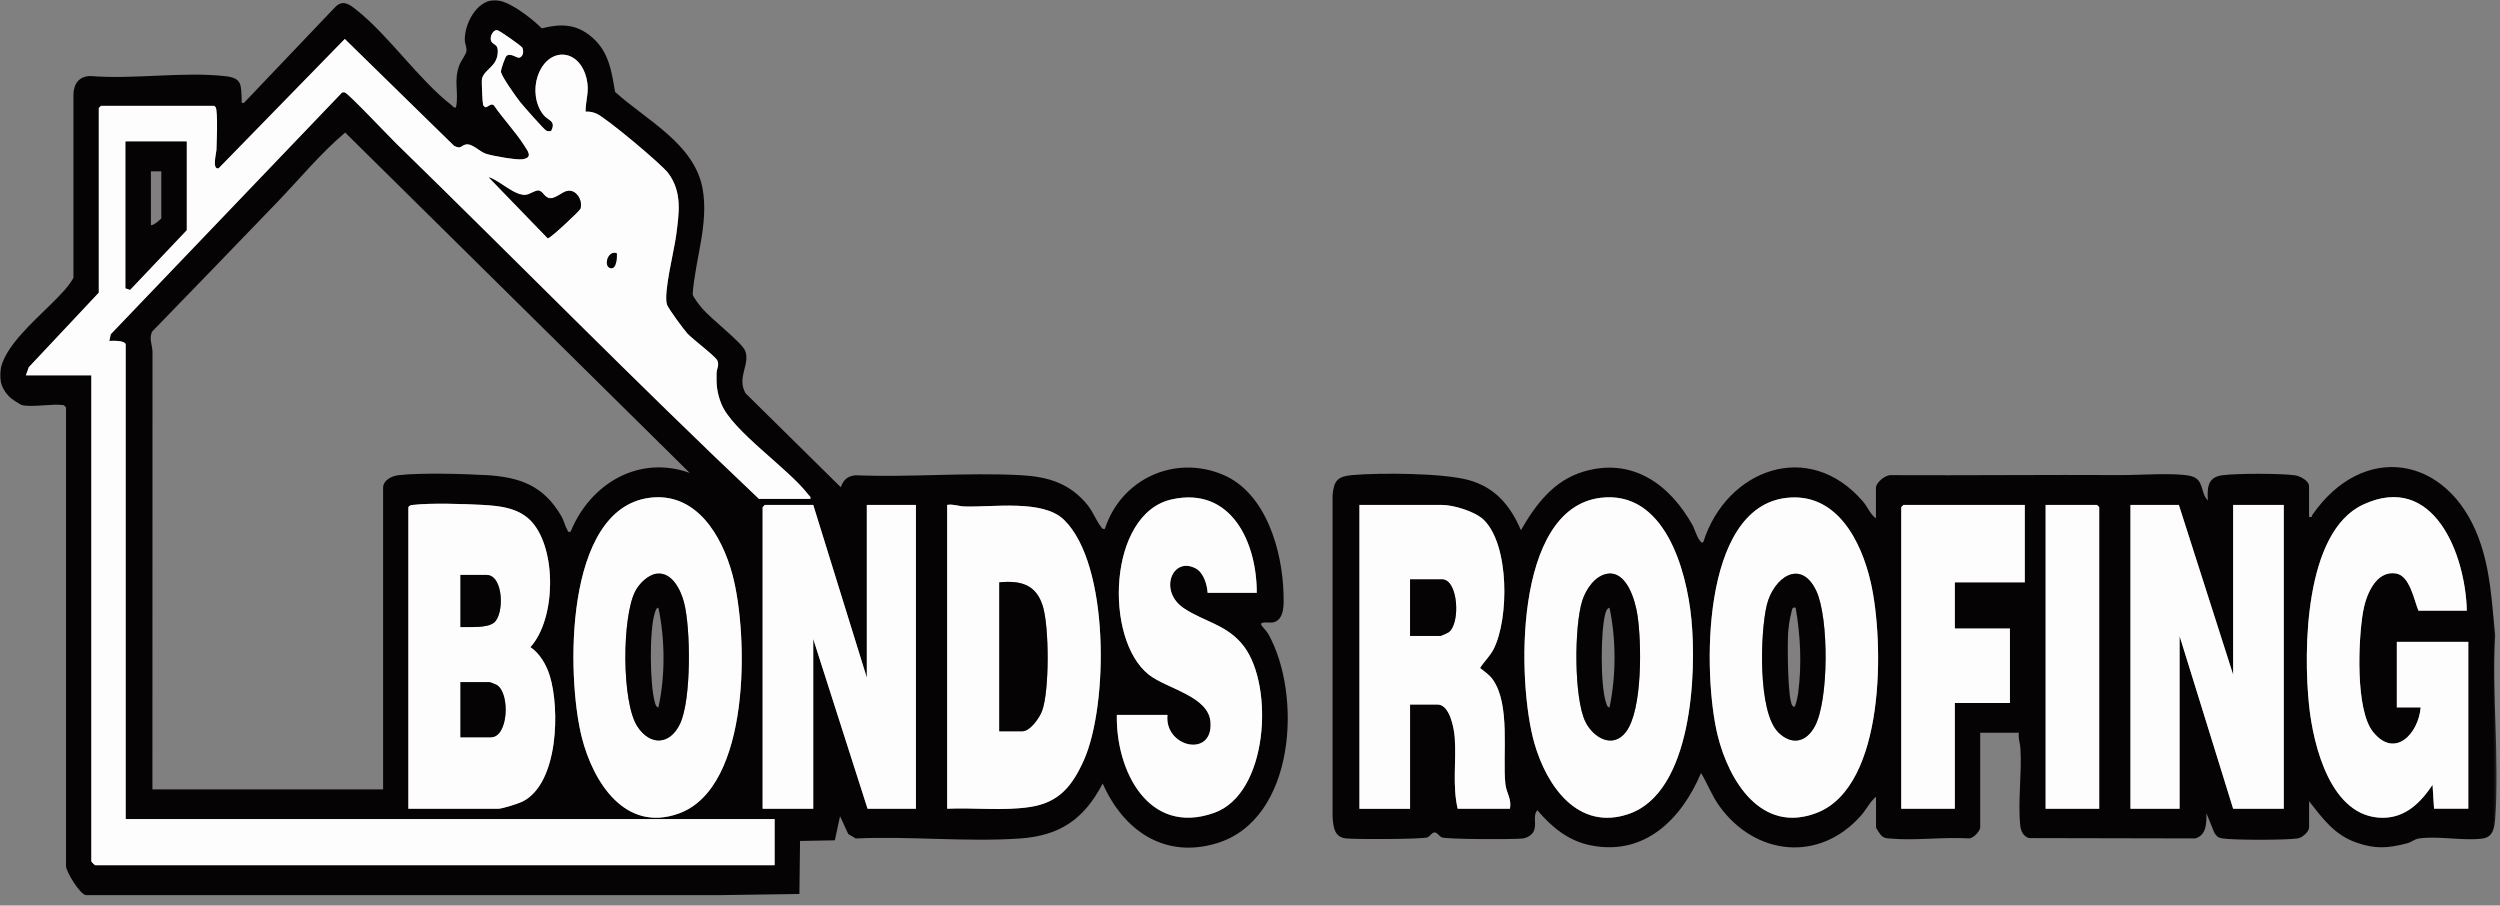
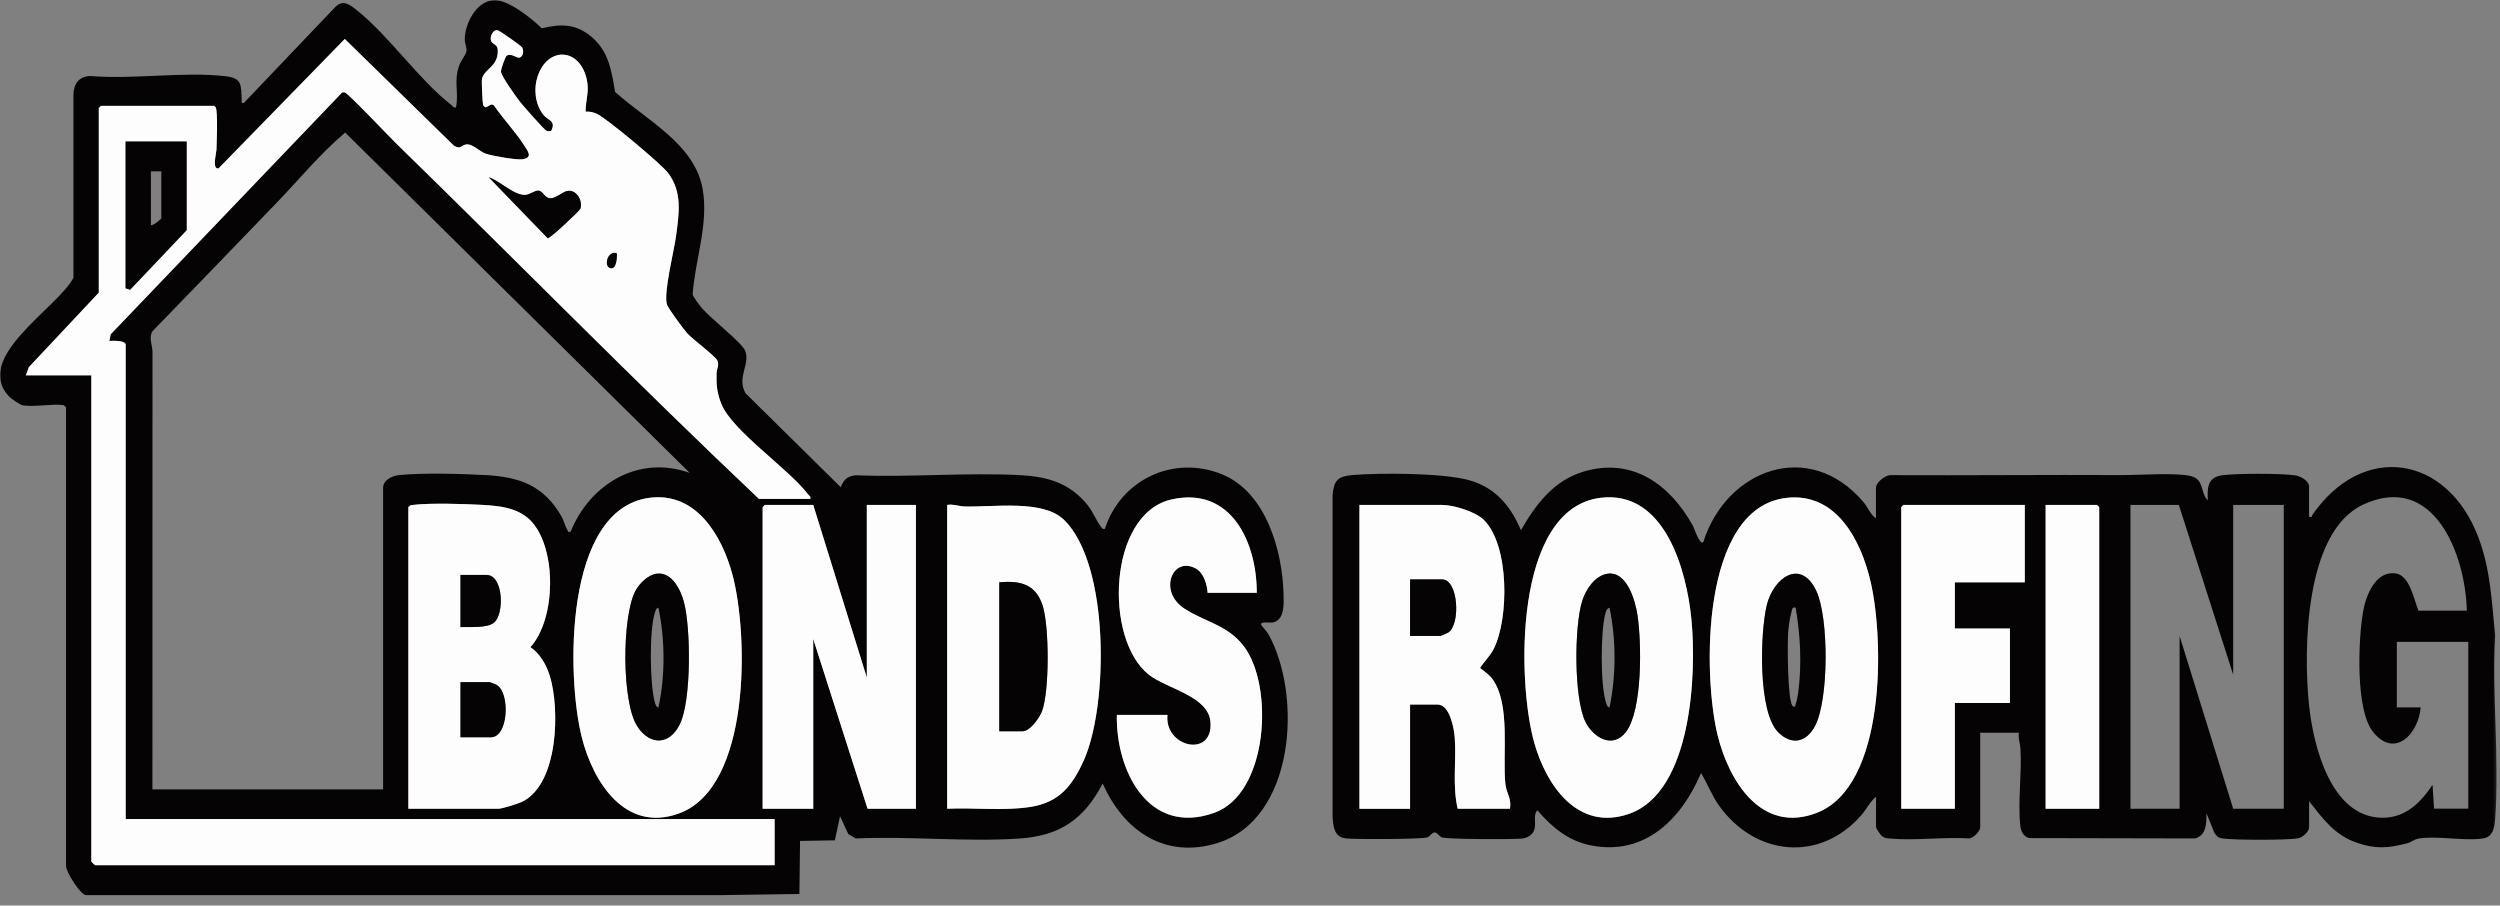
<svg xmlns="http://www.w3.org/2000/svg" width="900" height="326" viewBox="0 0 900 326" fill="none">
  <rect x="0" y="0" width="900" height="326" fill="#808080" stroke="none" />
  <mask id="mask0_10148_25" style="mask-type:luminance" maskUnits="userSpaceOnUse" x="0" y="0" width="899" height="326">
    <path d="M898.778 0H0V325.986H898.778V0Z" fill="white" />
  </mask>
  <g mask="url(#mask0_10148_25)">
    <path d="M287.783 321.83C287.864 315.473 287.932 309.102 288.014 302.745L300.543 302.514C300.543 302.514 301.195 299.513 302.416 293.835L305.376 300.246L308.063 301.849C327.339 300.966 347.837 303.153 366.964 301.876C381.584 300.898 390.244 294.935 396.977 282.058C404.43 299.01 419.308 309.36 438.244 303.506C466.33 294.813 468.855 250.205 456.611 228.282C456 227.195 454.276 225.497 454.045 224.954C453.475 223.609 457.249 224.247 458.023 224.125C462.584 223.392 462.163 217.225 462.068 213.707C461.647 198.222 455.756 177.303 440.091 170.824C422.579 163.584 403.466 172.631 397.765 190.384C396.815 190.588 396.706 190.112 396.244 189.501C394.656 187.396 393.407 184.149 391.561 181.854C385.222 174.003 377.335 171.598 367.52 171.069C348.041 170.023 327.611 171.897 308.023 171.096C305.009 171.435 303.76 172.631 302.661 175.388L268.398 141.579C265.086 135.765 270.244 131.174 268.222 126.203C267.054 123.337 255.787 114.603 252.815 111.057C251.932 110.011 249.57 107.091 249.353 105.923C250.249 93.426 255.19 80.59 252.95 68.025C250.032 51.712 232.71 43.331 221.43 33.075C220.154 25.659 219.217 18.691 213.177 13.461C207.543 8.585 202.032 8.449 195.041 10.201C191.511 6.697 182.864 -0.217 177.828 0.041C171.448 0.38 167.281 8.585 167.321 14.276C167.321 15.716 168.122 17.047 167.905 18.514C167.742 19.574 165.896 22.005 165.353 23.499C163.208 29.34 165.272 33.021 164.158 38.658C163.235 38.903 163.086 38.278 162.557 37.857C150.801 28.742 140.023 12.836 128.28 3.532C125.837 1.603 123.502 -0.217 120.76 2.459L87.814 37.042C86.606 37.259 87.067 36.512 87.013 35.711C86.687 30.807 87.352 28.158 81.325 27.452C66.217 25.672 48.04 28.674 32.606 27.37C28.533 27.37 26.47 30.196 26.443 34.067V100.001C20.769 110.908 -10.168 128.824 3.42 142.91C4.004 143.508 7.343 145.736 7.968 145.858C12.013 146.686 18.61 145.247 22.968 145.858L23.769 146.659V311.778C23.769 313.857 28.954 322.237 31.004 322.237H259.914L287.783 321.83ZM402.068 257.363H420.285C419.077 269.045 436.846 273.039 435.774 259.849C435.027 250.572 420.054 247.95 413.593 242.884C397.358 230.115 398.851 184.937 421.765 179.789C443.253 174.967 452.484 195.301 452.43 213.421H434.742C434.539 210.406 433.29 206.127 430.412 204.619C422.023 200.205 416.932 212.81 426.217 219.004C433.629 223.948 441.95 224.913 447.842 232.764C458.674 247.19 456.57 285.766 437.036 292.653C413.362 301.007 401.661 277.358 402.054 257.391L402.068 257.363ZM340.982 181.772C343.1 181.378 345.136 182.261 347.118 182.329C357.421 182.682 375.394 179.694 383.036 187.138C399.529 203.193 399 253.9 390.204 273.636C386.023 282.995 381.19 288.985 370.656 290.534C360.91 291.974 350.81 290.697 340.982 291.132V181.759V181.772ZM312.054 243.957V181.772H329.742V291.145H312.326L292.765 230.034V291.145H274.548V182.587L275.348 181.786H292.765L312.054 243.97V243.957ZM32.891 310.175V135.127H9.312L10.384 132.179L35.565 105.366V38.903L36.366 38.101H77.09C77.85 38.577 77.823 39.174 77.918 39.949C78.352 43.684 78.04 49.973 77.918 53.939C77.877 55.135 76.235 61.152 78.692 60.609L124.126 14.032L163.439 52.486C166.086 53.885 165.964 52.337 167.701 52.024C170.131 51.59 172.371 54.496 175.018 55.379C177.272 56.14 185.864 57.634 187.982 57.349C192.014 56.806 190.059 54.456 188.729 52.377C185.62 47.487 181.181 42.828 177.869 38.02C176.837 36.811 175.52 38.78 174.638 38.604C174.326 38.346 174.027 38.115 173.905 37.707C173.688 37.028 173.308 29.259 173.511 28.376C174.299 25.048 178.588 24.124 179.131 19.506C179.634 15.336 177.299 16.544 176.715 14.493C176.321 13.121 177.529 10.473 179.186 10.921C179.973 11.138 187.724 16.517 188.009 17.156C188.552 18.31 188.43 20.063 187.208 20.674C186.109 21.231 184.1 18.894 182.362 20.076C181.887 20.402 180.231 25.02 180.339 25.876C180.57 27.588 185.837 34.936 187.222 36.702C188.281 38.047 195.977 46.808 196.697 47.066C197.131 47.216 198.068 47.352 198.407 47.121C200.321 43.399 197.24 43.453 195.543 41.253C192.624 37.449 192.041 31.962 193.534 27.506C197.118 16.762 208.48 17.101 211.154 28.308C212.253 32.926 210.842 35.629 210.787 40.207C212.213 40.098 213.353 40.356 214.67 40.886C218.023 42.244 238.072 59.06 240.475 62.239C245.715 69.153 244.425 76.855 243.38 84.882C242.701 90.112 238.67 105.909 240.136 109.753C240.706 111.261 246.163 118.678 247.48 120.104C249.339 122.114 257.498 128.227 258.204 129.748C259.018 131.514 258 132.709 257.946 134.298C257.824 138.509 258.095 141.498 259.683 145.423C263.579 155.108 283.697 168.569 290.905 177.982C291.312 178.526 291.937 178.662 291.706 179.599H273.217C228.869 137.654 186.136 94.051 142.466 51.481C140.063 49.131 125.402 33.632 124.167 33.293C123.529 33.116 123.054 33.198 122.674 33.782L39.855 120.321L39.339 122.753C40.506 122.644 45.23 122.495 45.23 124.097V294.853H278.851V311.479H34.221C34.126 311.479 32.877 310.23 32.877 310.135L32.891 310.175ZM197.891 243.182C201.611 255.095 201.081 282.031 188.104 288.551C186.665 289.271 180.815 291.132 179.43 291.132H147.014V182.574C147.489 181.813 148.086 181.84 148.86 181.745C155.023 181.025 167.091 181.392 173.552 181.745C180.027 182.112 186.977 182.832 191.498 187.925C200.443 197.991 200.145 222.78 190.955 232.954C194.321 235.236 196.683 239.311 197.891 243.182ZM174.638 171.028C166.398 170.552 151.466 170.172 143.538 171.055C141.095 171.327 137.919 172.821 137.919 175.619V284.177H54.868L54.895 126.8C54.895 124.342 53.484 121.639 54.841 119.289C69.895 103.79 84.923 88.264 99.895 72.684C107.932 64.331 115.452 55.162 124.262 47.718L248.294 170.24C229.873 163.652 212.416 174.22 205.425 191.403C204.204 191.661 204.57 191.267 204.231 190.724C203.389 189.379 203.023 187.436 202.127 185.874C195.665 174.736 187.154 171.734 174.652 171.001L174.638 171.028ZM233.688 179.232C250.615 176.937 259.914 192.843 263.674 206.861C269.457 228.458 270.421 283.457 244.371 292.857C225 299.852 213.502 281.501 209.443 265.418C203.932 243.644 202.968 183.389 233.701 179.232H233.688Z" fill="#050303" />
    <path d="M675.339 286.853C673.113 288.7 671.891 291.417 669.991 293.563C654.977 310.624 631.751 308.097 618.855 290.018C616.249 286.364 614.674 282.099 612.38 278.282C605.376 294.745 592.303 308.111 572.891 304.375C564.665 302.8 558.706 297.842 553.439 291.675C551.715 293.685 553.262 296.483 552.231 299.037C551.579 300.64 549.747 301.672 548.091 301.862C544.941 302.229 520.67 302.175 519.014 301.441C518.118 301.047 517.425 299.675 516.462 299.675C515.498 299.675 514.805 301.047 513.909 301.441C512.281 302.148 487.344 302.229 484.344 301.808C480.258 301.238 480 297.584 479.729 294.093V178.254C480.19 172.902 481.615 171.476 486.964 171.014C496.9 170.172 519.828 170.253 529.045 172.916C538.262 175.578 543.733 181.935 547.534 190.873C552.828 181.663 559.249 173.065 569.905 169.832C587.661 164.44 601.303 174.464 609.529 189.447C609.801 189.949 611.891 196.374 613.181 195.165C621.462 168.977 651.231 157.73 670.792 180.685C672.394 182.574 673.262 185.141 675.339 186.594V175.605C675.339 173.69 678.896 170.756 680.959 171.055C708.611 171.191 736.48 170.878 763.995 171.028C770.226 171.055 783.611 170.05 788.837 171.422C793.575 172.671 792.014 177.29 794.824 180.169C794.566 175.632 794.688 171.816 799.968 171.096C805.249 170.376 821.091 170.416 826.127 171.096C828 171.354 831.258 173.038 831.258 175.076V186.064C832.547 186.35 832.127 185.834 832.452 185.358C850.683 159.006 881.023 163.842 892.208 193.427C896.62 205.122 896.973 216.382 898.262 228.648C896.959 250.096 899.919 273.419 898.262 294.636C898.004 297.882 897.557 301.36 893.715 301.876C886.833 302.813 877.48 300.803 870.679 301.876C869.253 302.107 867.991 303.221 866.511 303.601C859.615 305.367 855.149 305.734 848.281 303.316C840.312 300.518 836.253 294.731 831.271 288.442V297.828C831.271 299.404 828.869 301.564 827.226 301.822C823.127 302.474 804.054 302.474 799.968 301.822C798.448 301.577 797.973 301.007 797.172 299.798L794.308 292.748C794.376 296.266 794.348 300.708 790.262 301.835L730.412 301.713C728.416 301.034 727.547 299.349 727.317 297.312C726.353 288.714 727.928 278.268 727.357 269.398C727.235 267.524 726.489 265.717 726.801 263.788H712.873V297.828C712.873 299.173 710.416 301.835 708.828 301.822C699.679 301.251 689.443 302.691 680.43 301.876C679.262 301.767 678.529 301.781 677.525 301.034C677.023 300.667 675.367 298.154 675.367 297.828V286.839L675.339 286.853ZM576.081 179.232C544.765 183.226 546.122 245.75 552.367 267.551C556.765 282.914 568.032 299.309 586.371 293.006C609.122 285.196 610.833 242.449 608.878 222.794C607.127 205.095 599.213 176.284 576.068 179.232H576.081ZM643.072 179.246C612.204 182.832 613.005 243.033 618.367 264.78C622.439 281.27 634.154 300.3 654.041 292.626C678.91 283.022 678.326 230.903 673.466 209.645C670.045 194.69 661.167 177.14 643.072 179.246ZM888.054 219.833C887.593 199.743 876.231 169.792 850.71 181.663C829.615 191.484 829.195 234.19 831.258 253.859C832.792 268.57 839.145 294.392 857.769 294.392C866.036 294.392 871.452 288.89 875.715 282.547L876.258 291.118H888.584V231.08H862.86V254.674H871.439C870.679 263.992 862.249 273.324 854.308 263.503C847.9 255.584 848.973 230.237 850.697 220.254C851.701 214.426 855.176 205.285 862.561 206.453C867.57 207.241 869.063 216.084 870.638 219.833H888.054ZM543.529 291.145C544.317 287.736 542.253 285.413 541.928 282.289C540.814 271.612 543.869 253.642 537.326 244.541C536.131 242.884 534.367 241.715 532.805 240.466C534.299 238.089 536.443 236.146 537.719 233.606C543.244 222.644 543.421 196.211 534.136 187.138C531.081 184.149 523.303 181.772 519.136 181.772H489.394V291.145H507.611V253.614H517.52C521.986 253.614 523.48 262.444 523.71 265.649C524.294 274.112 522.801 282.778 524.756 291.132H543.516L543.529 291.145ZM728.919 181.772H685.249L684.448 182.574V291.132H703.738V253.071H723.557V226.271H703.738V209.645H728.919V181.772ZM755.715 291.145V182.587L754.914 181.786H736.425V291.159H755.715V291.145ZM784.385 181.772H766.968V291.145H784.656V228.961L803.946 291.145H822.163V181.772H803.946V242.884L784.385 181.772Z" fill="#050303" />
    <path d="M77.091 38.101C77.851 38.577 77.824 39.175 77.919 39.949C78.353 43.684 78.041 49.973 77.919 53.94C77.878 55.135 76.236 61.152 78.693 60.609L124.127 14.032L163.439 52.486C166.086 53.885 165.964 52.337 167.701 52.024C170.131 51.59 172.371 54.496 175.018 55.379C177.272 56.14 185.864 57.634 187.982 57.349C192.014 56.806 190.059 54.456 188.729 52.377C185.62 47.487 181.181 42.828 177.869 38.02C176.837 36.811 175.52 38.781 174.652 38.604C174.339 38.346 174.041 38.115 173.919 37.708C173.701 37.028 173.321 29.259 173.525 28.376C174.312 25.048 178.602 24.124 179.145 19.506C179.647 15.336 177.312 16.545 176.729 14.493C176.335 13.122 177.543 10.473 179.199 10.921C179.986 11.138 187.738 16.517 188.023 17.156C188.566 18.311 188.443 20.063 187.222 20.674C186.122 21.231 184.113 18.895 182.376 20.076C181.901 20.402 180.244 25.021 180.353 25.876C180.584 27.588 185.851 34.937 187.235 36.702C188.294 38.047 195.991 46.808 196.71 47.066C197.145 47.216 198.082 47.352 198.421 47.121C200.335 43.399 197.253 43.453 195.557 41.253C192.638 37.449 192.054 31.962 193.548 27.506C197.131 16.762 208.493 17.102 211.167 28.308C212.267 32.926 210.855 35.629 210.801 40.207C212.226 40.098 213.367 40.356 214.683 40.886C218.036 42.244 238.086 59.06 240.489 62.239C245.729 69.153 244.439 76.855 243.394 84.882C242.715 90.112 238.683 105.909 240.149 109.753C240.72 111.261 246.177 118.678 247.493 120.104C249.353 122.114 257.511 128.227 258.217 129.748C259.032 131.514 258.014 132.709 257.959 134.299C257.837 138.509 258.109 141.498 259.697 145.423C263.593 155.108 283.71 168.569 290.919 177.983C291.326 178.526 291.95 178.662 291.72 179.599H273.231C228.882 137.654 186.149 94.051 142.48 51.481C140.077 49.131 125.417 33.633 124.182 33.293C123.544 33.116 123.068 33.198 122.688 33.782L39.869 120.321L39.353 122.753C40.521 122.644 45.245 122.495 45.245 124.097V294.854H278.864V311.48H34.222C34.127 311.48 32.878 310.23 32.878 310.135V135.127H9.313L10.385 132.18L35.566 105.366V38.903L36.367 38.101H77.091ZM67.182 50.965H45.218V103.777L46.833 104.32L67.182 82.872V50.978V50.965ZM175.955 63.828L197.186 85.765C197.973 85.901 208.683 75.863 208.928 75.116C209.878 72.182 207.462 68.107 204.204 68.759C202.371 69.126 200.186 71.394 198.163 71.38C195.977 71.367 195.529 68.8 193.873 68.637C192.597 68.514 190.914 69.913 189.475 70.144C185.376 70.81 179.973 65.037 175.941 63.828H175.955ZM222.027 91.171C218.864 90.031 217.181 95.722 219.665 96.496C221.959 97.216 222.19 92.475 222.027 91.171Z" fill="#FDFDFD" />
    <path d="M292.765 181.772L312.054 243.957V181.772H329.728V291.145H312.326L292.765 230.02V291.145H274.547V182.574L275.348 181.772H292.765Z" fill="#FDFDFD" />
    <path d="M147.014 291.145V182.587C147.489 181.826 148.086 181.854 148.86 181.759C155.023 181.039 167.091 181.405 173.552 181.759C180.014 182.112 186.977 182.845 191.498 187.939C200.444 198.004 200.145 222.794 190.955 232.968C194.321 235.25 196.683 239.325 197.891 243.196C201.611 255.109 201.082 282.044 188.104 288.564C186.665 289.284 180.815 291.145 179.43 291.145H147.014ZM165.774 225.741C169.045 225.606 175.235 226.23 177.842 224.139C181.615 221.137 181.29 206.969 175.154 206.969H165.774V225.728V225.741ZM165.774 265.405H176.756C182.987 265.405 183.706 249.716 178.914 246.633C178.534 246.388 176.484 245.573 176.226 245.573H165.774V265.405Z" fill="#FDFDFD" />
    <path d="M340.982 291.145V181.772C343.1 181.378 345.136 182.261 347.118 182.329C357.421 182.682 375.394 179.694 383.036 187.138C399.529 203.193 399 253.9 390.204 273.636C386.023 282.995 381.204 288.985 370.656 290.534C360.91 291.974 350.81 290.697 340.982 291.132V291.145ZM359.742 263.259H368.05C370.86 263.259 374.267 258.355 375.163 255.896C377.824 248.575 377.715 225.864 375.448 218.325C373.059 210.365 367.466 208.912 359.742 209.645V263.259Z" fill="#FDFDFD" />
    <path d="M233.688 179.232C250.616 176.937 259.914 192.843 263.674 206.861C269.457 228.458 270.421 283.457 244.371 292.857C225 299.852 213.502 281.501 209.444 265.418C203.932 243.644 202.968 183.389 233.701 179.232H233.688ZM236.376 206.535C233.254 206.969 230.104 210.134 228.706 212.837C223.928 222.047 223.751 252.704 229.439 261.493C234.014 268.556 241.168 268.271 244.819 260.583C248.919 251.93 248.701 226.176 246.244 216.817C245.077 212.389 241.901 205.788 236.389 206.548L236.376 206.535Z" fill="#FDFDFD" />
    <path d="M452.443 213.408H434.755C434.552 210.392 433.303 206.114 430.425 204.606C422.036 200.191 416.946 212.797 426.231 218.991C433.642 223.935 441.964 224.899 447.855 232.751C458.688 247.176 456.584 285.753 437.05 292.639C413.375 300.993 401.674 277.345 402.068 257.377H420.285C419.077 269.059 436.846 273.052 435.774 259.863C435.027 250.585 420.054 247.964 413.593 242.897C397.357 230.129 398.851 184.951 421.765 179.803C443.253 174.981 452.484 195.315 452.43 213.435L452.443 213.408Z" fill="#FDFDFD" />
-     <path d="M784.385 181.772L803.932 242.897V181.772H822.149V291.145H803.932L784.642 228.947V291.145H766.968V181.772H784.385Z" fill="#FDFDFD" />
    <path d="M543.529 291.145H524.769C522.814 282.778 524.308 274.112 523.724 265.663C523.507 262.444 522 253.628 517.534 253.628H507.624V291.159H489.407V181.786H519.149C523.303 181.786 531.081 184.163 534.149 187.151C543.434 196.211 543.258 222.645 537.733 233.62C536.457 236.16 534.312 238.102 532.819 240.479C534.38 241.729 536.145 242.897 537.339 244.554C543.882 253.655 540.828 271.626 541.941 282.303C542.267 285.427 544.33 287.749 543.543 291.159L543.529 291.145ZM507.624 228.947H518.606C518.769 228.947 521.226 227.833 521.538 227.602C525.842 224.37 524.946 208.586 519.136 208.586H507.611V228.961L507.624 228.947Z" fill="#FDFDFD" />
-     <path d="M888.054 219.833H870.638C869.063 216.097 867.584 207.255 862.561 206.453C855.177 205.285 851.702 214.427 850.697 220.254C848.973 230.238 847.887 255.584 854.308 263.503C862.249 273.324 870.679 263.992 871.439 254.674H862.86V231.08H888.584V291.118H876.258L875.715 282.547C871.453 288.89 866.036 294.392 857.769 294.392C839.145 294.392 832.792 268.57 831.258 253.859C829.195 234.177 829.616 191.484 850.711 181.664C876.217 169.792 887.579 199.743 888.054 219.833Z" fill="#FDFDFD" />
    <path d="M643.072 179.246C661.167 177.14 670.045 194.69 673.466 209.645C678.326 230.903 678.909 283.022 654.041 292.626C634.14 300.3 622.439 281.27 618.366 264.78C613.004 243.033 612.203 182.832 643.072 179.246ZM640.167 263.612C645.068 268.434 650.28 267.225 653.389 261.398C658.412 251.971 658.425 222.305 653.851 212.661C648.258 200.898 638.457 208.002 636.068 217.782C633.692 227.494 632.769 256.304 640.181 263.598L640.167 263.612Z" fill="#FDFDFD" />
    <path d="M576.082 179.232C599.226 176.285 607.14 205.095 608.891 222.794C610.833 242.449 609.122 285.196 586.385 293.006C568.032 299.309 556.778 282.914 552.38 267.551C546.136 245.75 544.778 183.226 576.095 179.232H576.082ZM578.769 206.535C574.235 207.159 570.937 212.145 569.634 216.192C566.701 225.32 566.552 251.319 570.76 259.863C573.57 265.568 580.588 269.711 585.326 263.517C591.394 255.57 590.987 231.039 589.466 221.313C588.652 216.084 585.665 205.57 578.769 206.535Z" fill="#FDFDFD" />
    <path d="M728.919 181.772V209.645H703.738V226.271H723.57V253.071H703.738V291.145H684.448V182.574L685.249 181.772H728.919Z" fill="#FDFDFD" />
    <path d="M755.715 291.145H736.425V181.772H754.914L755.715 182.574V291.145Z" fill="#FDFDFD" />
    <path d="M67.181 50.965V82.858L46.832 104.307L45.217 103.763V50.951H67.181V50.965ZM58.072 61.682H54.325V80.984C54.882 81.554 58.072 78.811 58.072 78.566V61.682Z" fill="#050303" />
    <path d="M175.955 63.828C179.986 65.023 185.389 70.796 189.489 70.144C190.927 69.913 192.611 68.514 193.887 68.637C195.556 68.8 195.991 71.353 198.176 71.38C200.199 71.394 202.384 69.126 204.217 68.759C207.461 68.107 209.878 72.182 208.941 75.116C208.697 75.876 197.986 85.901 197.199 85.765L175.968 63.828H175.955Z" fill="#050303" />
    <path d="M222.027 91.171C222.19 92.475 221.959 97.216 219.665 96.496C217.181 95.722 218.864 90.03 222.027 91.171Z" fill="#050303" />
    <path d="M165.774 265.405V245.573H176.226C176.498 245.573 178.534 246.388 178.914 246.633C183.72 249.73 182.987 265.405 176.756 265.405H165.774Z" fill="#050303" />
    <path d="M165.774 225.741V206.983H175.154C181.29 206.983 181.616 221.137 177.842 224.152C175.235 226.23 169.045 225.619 165.774 225.755V225.741Z" fill="#050303" />
    <path d="M359.742 263.259V209.645C367.453 208.912 373.045 210.379 375.448 218.325C377.715 225.864 377.824 248.575 375.163 255.897C374.267 258.355 370.86 263.259 368.05 263.259H359.742Z" fill="#050303" />
    <path d="M236.376 206.535C241.887 205.774 245.063 212.376 246.231 216.804C248.688 226.163 248.919 251.93 244.806 260.569C241.154 268.257 234 268.543 229.425 261.479C223.738 252.691 223.914 222.047 228.692 212.824C230.091 210.121 233.24 206.956 236.362 206.521L236.376 206.535ZM237.027 254.688C239.539 243.264 239.43 230.197 237.027 218.773C236.172 218.923 236.036 219.806 235.792 220.485C233.701 226.475 233.905 246.809 235.792 252.99C235.996 253.655 236.226 254.552 237.027 254.688Z" fill="#050303" />
    <path d="M507.625 228.947V208.572H519.149C524.959 208.572 525.855 224.356 521.552 227.589C521.24 227.833 518.769 228.933 518.62 228.933H507.638L507.625 228.947Z" fill="#050303" />
    <path d="M640.168 263.612C632.756 256.318 633.665 227.507 636.055 217.795C638.457 208.002 648.245 200.911 653.837 212.674C658.426 222.305 658.398 251.984 653.376 261.411C650.281 267.225 645.068 268.447 640.154 263.625L640.168 263.612ZM646.398 218.76C645.014 218.393 645.136 219.67 644.851 220.675C644.267 222.685 643.833 226 643.711 228.119C643.48 231.8 643.466 252.27 645.353 254.144C646.168 254.959 646.276 253.968 646.48 253.397C646.833 252.392 647.199 250.531 647.349 249.431C648.679 239.379 648.177 228.703 646.426 218.746L646.398 218.76Z" fill="#050303" />
    <path d="M578.769 206.535C585.665 205.584 588.651 216.097 589.466 221.313C590.986 231.039 591.394 255.57 585.326 263.517C580.602 269.711 573.57 265.568 570.76 259.863C566.565 251.319 566.701 225.32 569.633 216.192C570.937 212.144 574.235 207.159 578.769 206.535ZM579.421 254.687C581.837 243.182 581.837 230.237 579.421 218.773C578.525 219.004 578.185 219.996 577.955 220.783C576.176 226.991 576.095 246.972 578.185 252.976C578.416 253.655 578.565 254.538 579.421 254.687Z" fill="#050303" />
  </g>
</svg>